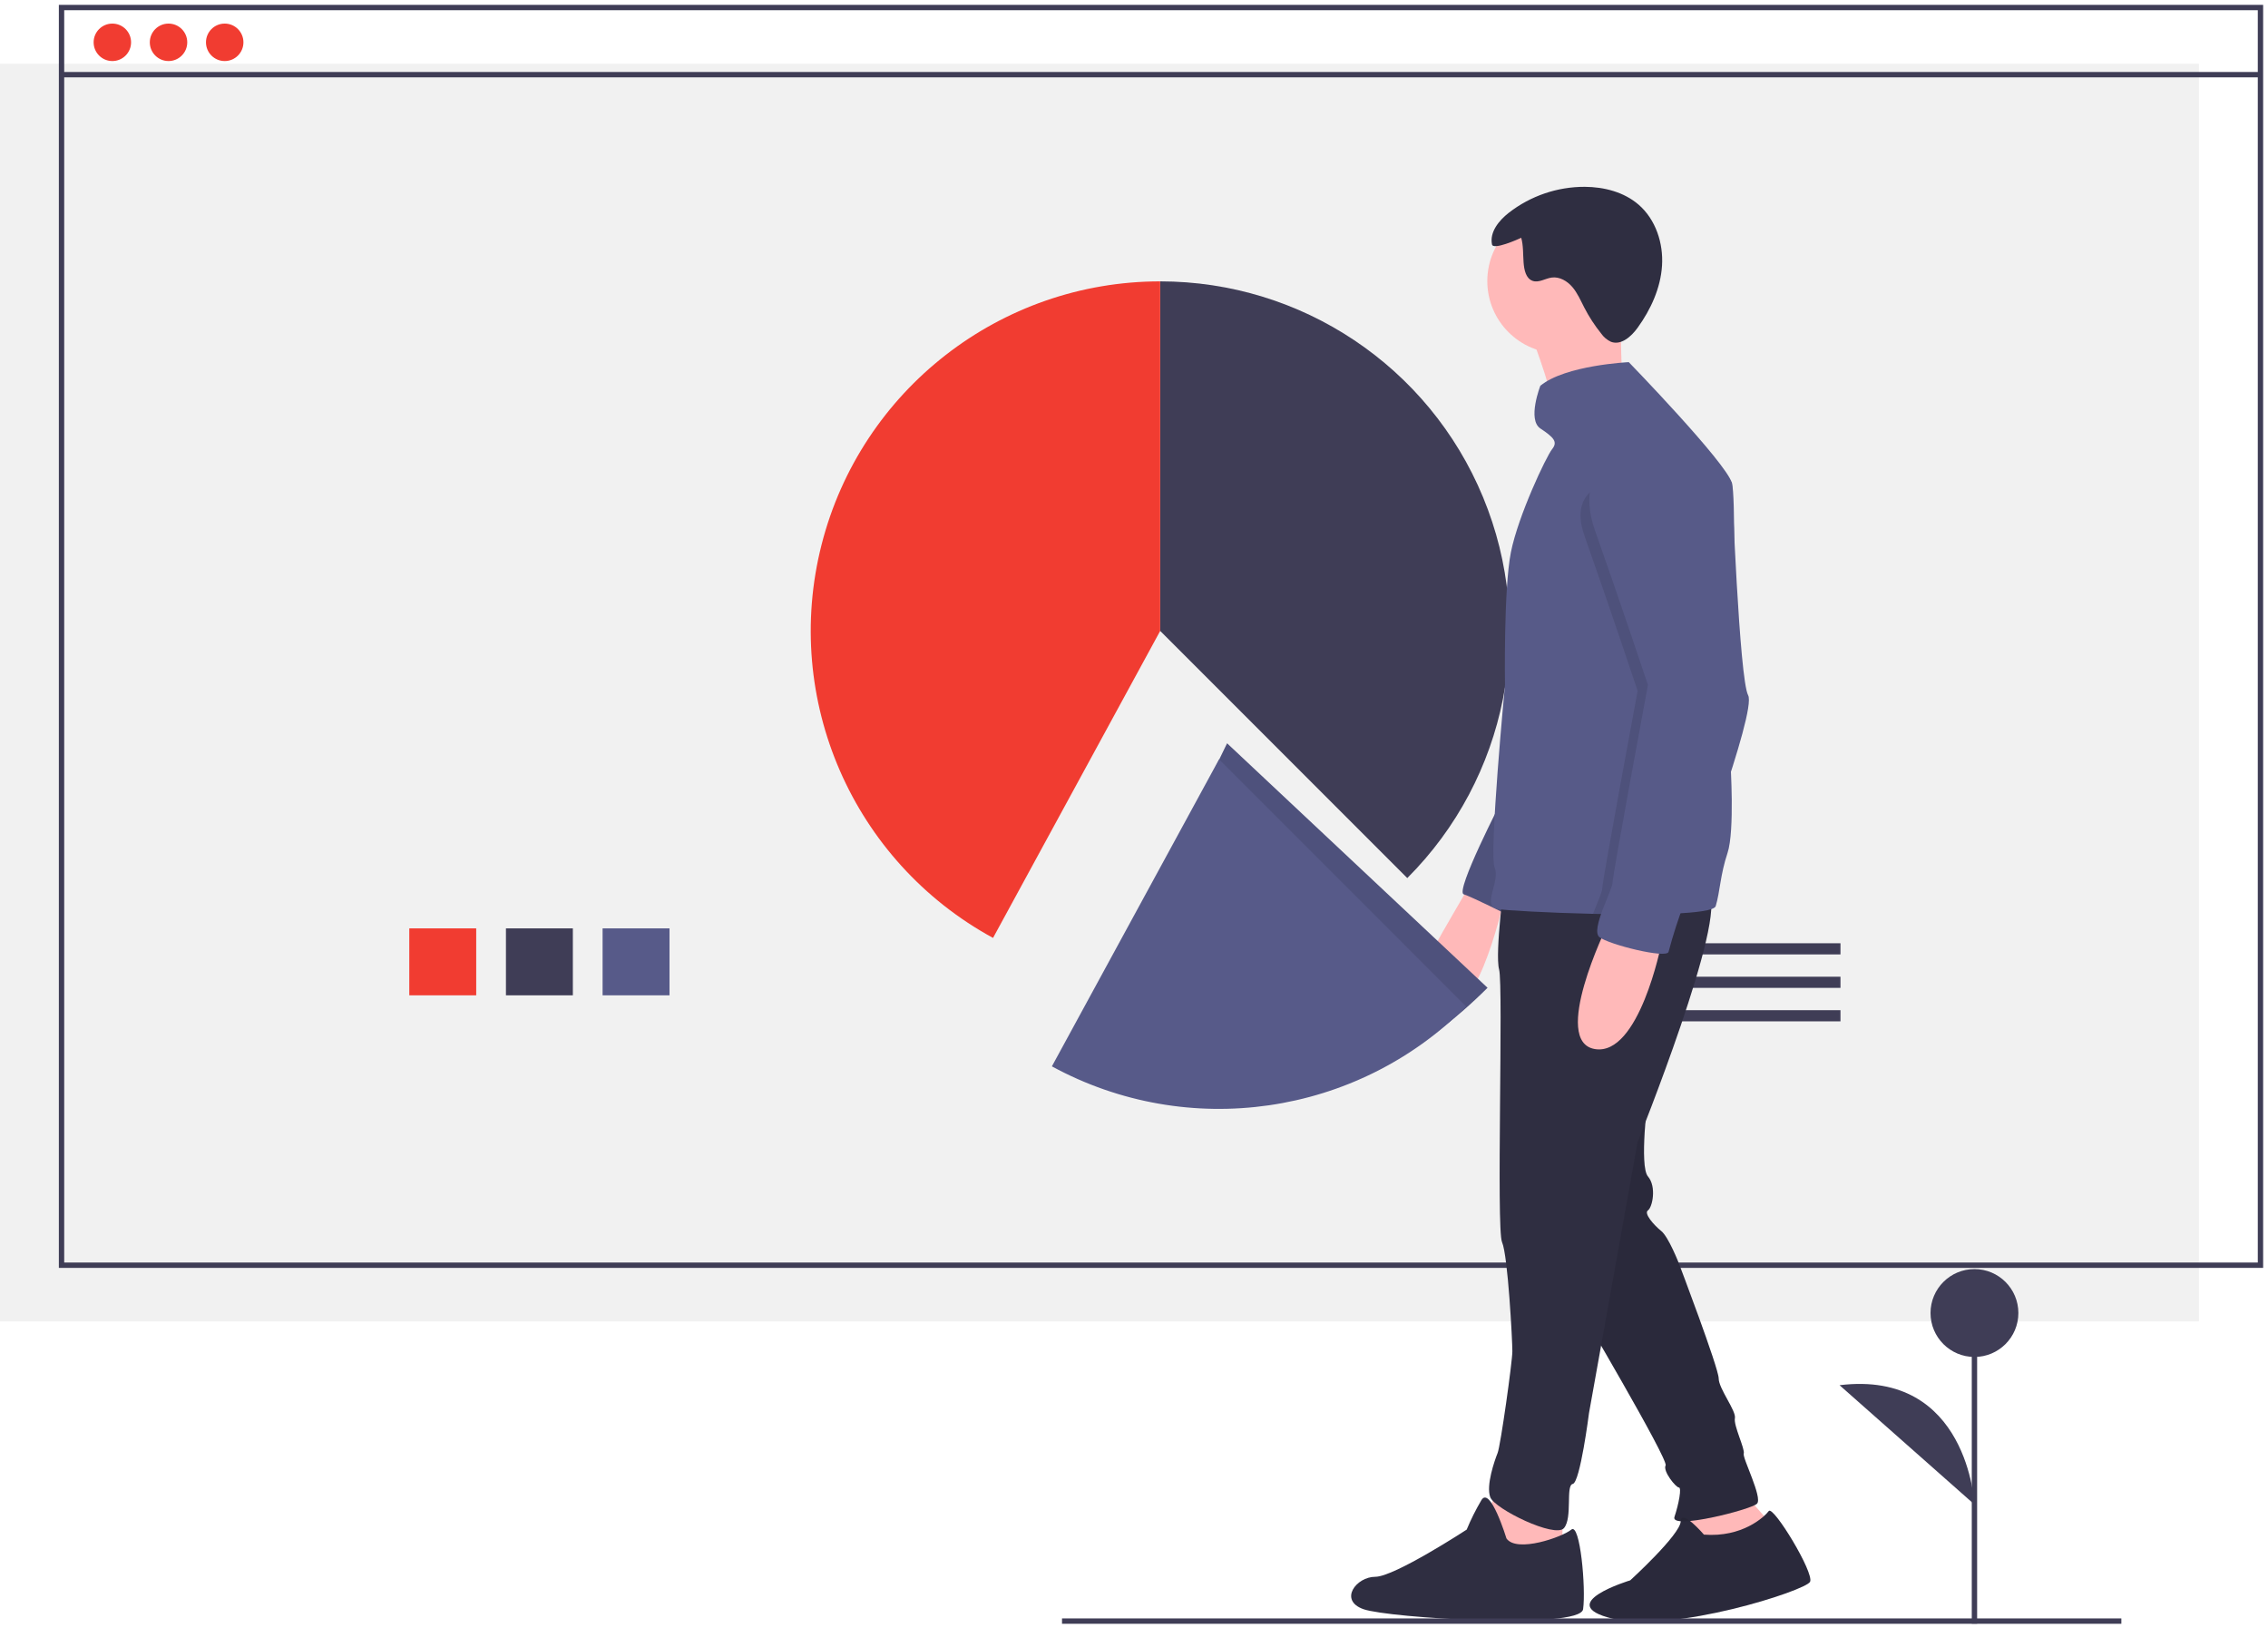
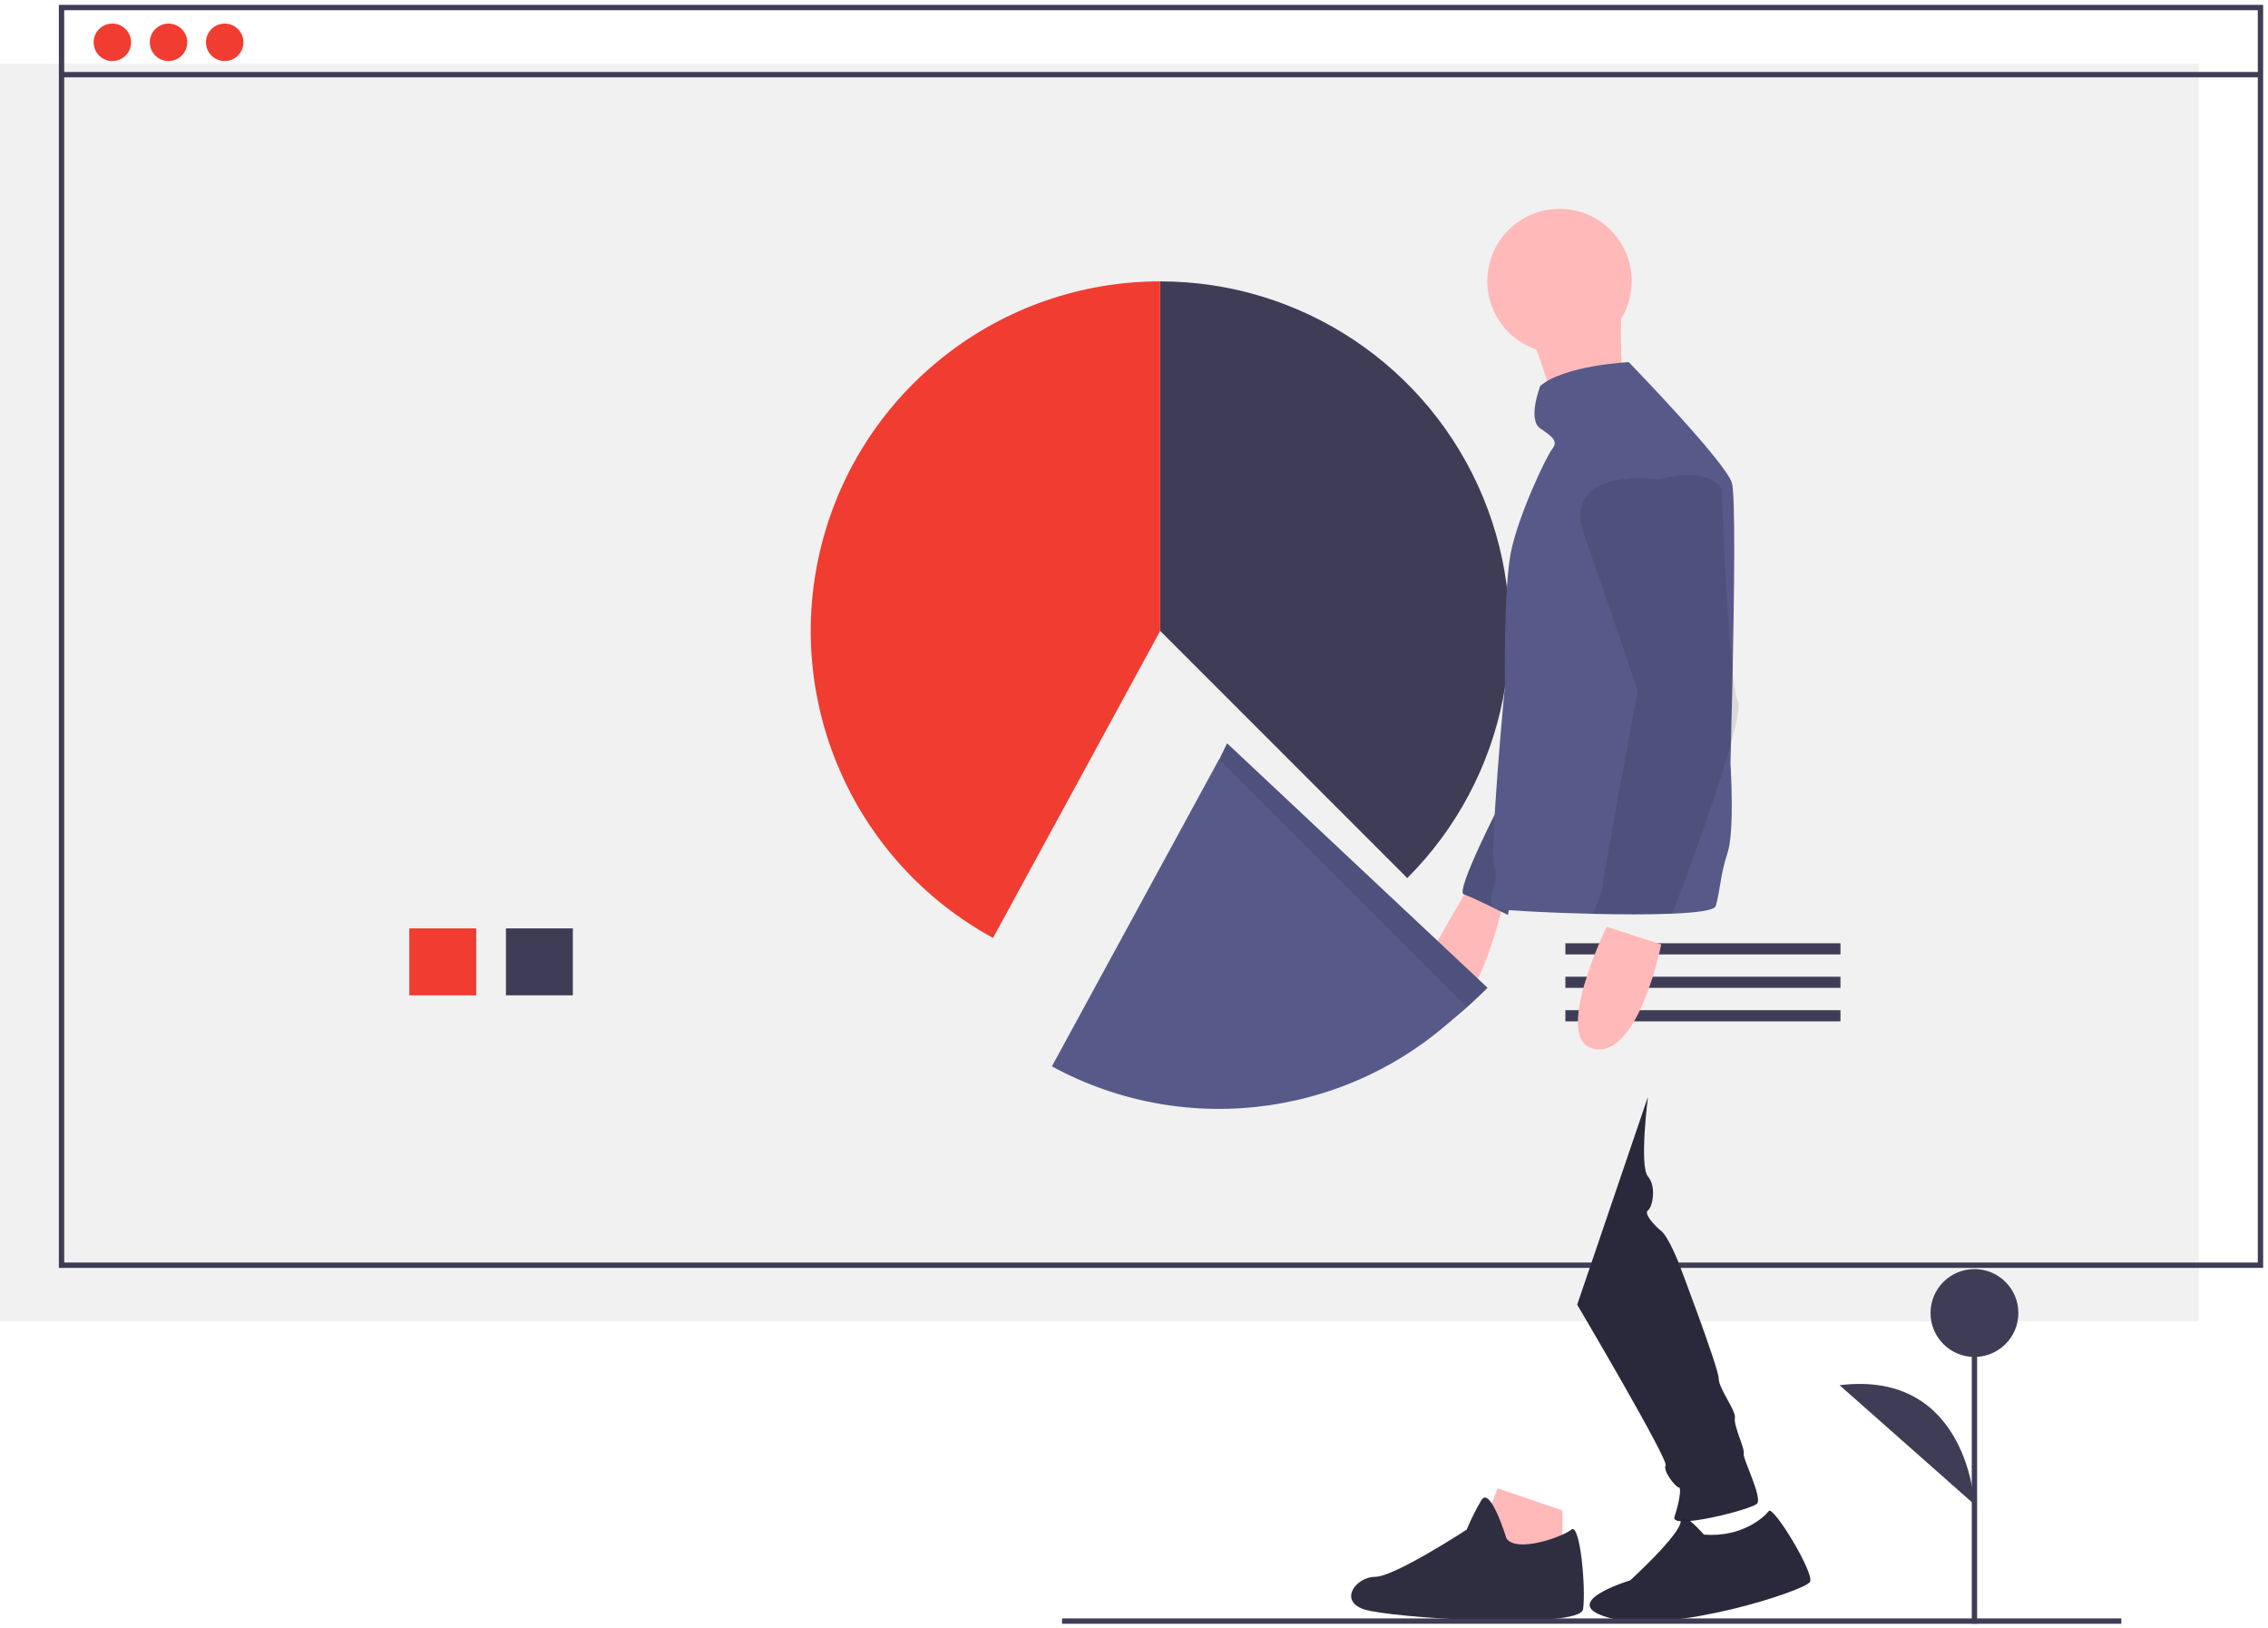
<svg xmlns="http://www.w3.org/2000/svg" width="301px" height="216px" viewBox="0 0 301 216" version="1.1">
  <title>ic-graphics-competitor-analysis</title>
  <desc>Created with Sketch.</desc>
  <g id="Page-1" stroke="none" stroke-width="1" fill="none" fill-rule="evenodd">
    <g id="SEO-Experts" transform="translate(-813, -107)">
      <g id="2" transform="translate(813, 108)">
        <g id="ic-graphics-competitor-analysis">
          <rect id="Rectangle" fill="#F1F1F1" fill-rule="nonzero" x="0" y="7.456" width="291.834" height="166.864" />
          <rect id="Rectangle" stroke="#3F3D56" stroke-width="0.71" x="8.166" y="0" width="291.834" height="166.864" />
          <line x1="8.166" y1="8.906" x2="300" y2="8.906" id="Path" stroke="#3F3D56" stroke-width="0.71" />
          <circle id="Oval" fill="#F13C31" fill-rule="nonzero" cx="14.911" cy="4.615" r="2.485" />
          <circle id="Oval" fill="#F13C31" fill-rule="nonzero" cx="22.367" cy="4.615" r="2.485" />
          <circle id="Oval" fill="#F13C31" fill-rule="nonzero" cx="29.822" cy="4.615" r="2.485" />
          <path d="M186.769,115.499 C200.032,102.236 204,82.289 196.822,64.96 C189.644,47.63 172.734,36.331 153.977,36.331 L153.977,82.707 L186.769,115.499 Z" id="Path" fill="#3F3D56" fill-rule="nonzero" />
          <path d="M153.977,36.331 C132.772,36.334 114.27,50.717 109.036,71.265 C103.803,91.814 113.172,113.295 131.792,123.44 L153.977,82.707 L153.977,36.331 Z" id="Path" fill="#F13C31" fill-rule="nonzero" />
          <rect id="Rectangle" fill="#F13C31" fill-rule="nonzero" x="54.32" y="122.175" width="8.88" height="8.88" />
          <rect id="Rectangle" fill="#3F3D56" fill-rule="nonzero" x="67.147" y="122.175" width="8.88" height="8.88" />
-           <rect id="Rectangle" fill="#575A89" fill-rule="nonzero" x="79.974" y="122.175" width="8.88" height="8.88" />
          <rect id="Rectangle" fill="#3F3D56" fill-rule="nonzero" x="207.752" y="124.148" width="36.508" height="1.48" />
          <rect id="Rectangle" fill="#3F3D56" fill-rule="nonzero" x="207.752" y="128.588" width="36.508" height="1.48" />
          <rect id="Rectangle" fill="#3F3D56" fill-rule="nonzero" x="207.752" y="133.029" width="36.508" height="1.48" />
-           <polygon id="Path" fill="#FFB9B9" fill-rule="nonzero" points="223.793 198.895 224.379 203.785 227.704 205.349 231.42 204.176 233.962 205.349 234.745 200.851 230.247 195.766" />
          <path d="M226.139,202.611 C226.139,202.611 223.107,199.076 223.059,200.844 C223.01,202.611 216.361,208.674 216.361,208.674 C216.361,208.674 205.995,211.803 214.014,213.759 C222.032,215.715 239.634,210.043 240.221,208.87 C240.808,207.696 235.331,198.7 234.745,199.482 C234.158,200.265 231.224,203.003 226.139,202.611 Z" id="Path" fill="#2F2E41" fill-rule="nonzero" />
          <path d="M218.708,144.526 C218.708,144.526 217.534,153.718 218.708,155.087 C219.881,156.456 219.294,159.194 218.708,159.585 C218.121,159.976 219.49,161.541 220.468,162.323 C221.446,163.105 222.815,166.626 222.815,166.626 C222.815,166.626 228.095,180.511 228.095,181.88 C228.095,183.25 230.442,186.183 230.247,187.161 C230.051,188.139 231.616,191.268 231.42,191.855 C231.224,192.442 233.962,197.722 233.18,198.504 C232.398,199.287 221.641,202.025 222.228,200.265 C222.815,198.504 223.206,196.353 222.815,196.353 C222.424,196.353 220.663,194.202 221.055,193.419 C221.446,192.637 209.32,172.102 209.32,172.102 L218.708,144.526 Z" id="Path" fill="#2F2E41" fill-rule="nonzero" />
          <path d="M226.139,202.611 C226.139,202.611 223.107,199.076 223.059,200.844 C223.01,202.611 216.361,208.674 216.361,208.674 C216.361,208.674 205.995,211.803 214.014,213.759 C222.032,215.715 239.634,210.043 240.221,208.87 C240.808,207.696 235.331,198.7 234.745,199.482 C234.158,200.265 231.224,203.003 226.139,202.611 Z" id="Path" fill="#000000" fill-rule="nonzero" opacity="0.1" />
          <path d="M218.708,144.526 C218.708,144.526 217.534,153.718 218.708,155.087 C219.881,156.456 219.294,159.194 218.708,159.585 C218.121,159.976 219.49,161.541 220.468,162.323 C221.446,163.105 222.815,166.626 222.815,166.626 C222.815,166.626 228.095,180.511 228.095,181.88 C228.095,183.25 230.442,186.183 230.247,187.161 C230.051,188.139 231.616,191.268 231.42,191.855 C231.224,192.442 233.962,197.722 233.18,198.504 C232.398,199.287 221.641,202.025 222.228,200.265 C222.815,198.504 223.206,196.353 222.815,196.353 C222.424,196.353 220.663,194.202 221.055,193.419 C221.446,192.637 209.32,172.102 209.32,172.102 L218.708,144.526 Z" id="Path" fill="#000000" fill-rule="nonzero" opacity="0.1" />
          <polygon id="Path" fill="#FFB9B9" fill-rule="nonzero" points="198.759 196.468 196.608 201.944 197.586 209.571 203.844 209.18 207.364 206.051 207.364 199.401" />
          <path d="M199.932,203.117 C199.932,203.117 197.781,196.076 196.608,198.032 C195.864,199.288 195.211,200.595 194.652,201.944 C194.652,201.944 185.069,208.202 182.526,208.202 C179.984,208.202 177.637,211.331 180.962,212.505 C184.286,213.678 209.711,215.243 210.102,212.505 C210.493,209.767 209.711,200.966 208.538,201.944 C207.364,202.922 201.302,205.073 199.932,203.117 Z" id="Path" fill="#2F2E41" fill-rule="nonzero" />
          <path d="M195.043,116.477 C195.043,116.477 190.936,123.518 190.545,124.3 C190.154,125.083 188.002,130.168 192.109,132.123 C196.217,134.079 199.737,117.847 199.737,117.847 L195.043,116.477 Z" id="Path" fill="#FFB9B9" fill-rule="nonzero" />
          <path d="M199.346,105.134 C199.346,105.134 193.087,117.26 194.261,117.651 C195.434,118.042 200.128,120.389 200.128,120.389 L202.279,108.068 L199.346,105.134 Z" id="Path" fill="#575A88" fill-rule="nonzero" />
          <path d="M199.346,105.134 C199.346,105.134 193.087,117.26 194.261,117.651 C195.434,118.042 200.128,120.389 200.128,120.389 L202.279,108.068 L199.346,105.134 Z" id="Path" fill="#000000" fill-rule="nonzero" opacity="0.1" />
-           <path d="M199.737,115.304 C199.737,115.304 198.368,125.474 198.955,127.625 C199.541,129.777 198.563,162.046 199.346,163.807 C200.128,165.567 200.715,176.91 200.715,178.279 C200.715,179.648 199.15,190.796 198.759,191.774 C198.368,192.752 197.194,196.076 197.781,197.641 C198.368,199.206 206.386,203.117 207.56,201.748 C208.733,200.379 207.755,196.076 208.733,195.881 C209.711,195.685 210.885,186.493 210.885,186.493 L217.339,150.508 C217.339,150.508 229.464,120.389 226.726,117.455 C223.988,114.522 199.737,115.304 199.737,115.304 Z" id="Path" fill="#2F2E41" fill-rule="nonzero" />
          <circle id="Oval" fill="#FFB9B9" fill-rule="nonzero" cx="206.973" cy="36.292" r="9.583" />
          <path d="M203.453,44.115 C203.453,44.115 206.582,52.329 206.191,54.089 C205.8,55.849 215.383,50.96 215.383,50.96 C215.383,50.96 214.796,41.377 215.383,38.834 C215.97,36.292 203.453,44.115 203.453,44.115 Z" id="Path" fill="#FFB9B9" fill-rule="nonzero" />
          <path d="M229.73,97.626 C229.687,99.267 229.66,100.245 229.66,100.245 C229.66,100.245 230.247,109.241 229.269,112.175 C228.291,115.108 228.291,117.26 227.704,119.216 C227.532,119.785 225.191,120.09 221.903,120.225 C218.888,120.348 215.076,120.33 211.417,120.246 C205.358,120.105 199.709,119.781 198.759,119.607 C196.608,119.216 199.15,115.891 198.368,114.131 C197.586,112.37 199.737,89.879 199.737,89.879 C199.737,89.879 199.541,77.167 200.519,72.278 C201.497,67.388 205.213,59.565 205.995,58.587 C206.778,57.609 206.191,57.023 204.431,55.849 C202.67,54.676 204.431,50.178 204.431,50.178 C207.755,47.44 216.165,47.048 216.165,47.048 C216.165,47.048 229.073,60.348 229.855,63.086 C230.329,64.74 230.159,77.957 229.951,88.162 C229.871,92.001 229.787,95.416 229.73,97.626 Z" id="Path" fill="#575A88" fill-rule="nonzero" />
          <path d="M213.232,121.954 C213.232,121.954 205.8,137.208 211.667,138.186 C217.534,139.164 220.468,124.3 220.468,124.3 L213.232,121.954 Z" id="Path" fill="#FFB9B9" fill-rule="nonzero" />
-           <path d="M198.013,31.434 C197.674,29.791 198.93,28.254 200.253,27.222 C203.134,24.987 206.679,23.779 210.325,23.787 C212.89,23.801 215.537,24.48 217.475,26.159 C219.736,28.118 220.768,31.259 220.578,34.245 C220.388,37.23 219.089,40.062 217.338,42.487 C216.497,43.651 215.147,44.856 213.804,44.349 C213.279,44.103 212.828,43.722 212.497,43.245 C211.636,42.176 210.885,41.022 210.257,39.801 C209.776,38.867 209.359,37.883 208.678,37.083 C207.997,36.283 206.973,35.682 205.932,35.825 C205.072,35.944 204.229,36.549 203.409,36.265 C202.497,35.948 202.276,34.782 202.204,33.819 C202.124,32.764 202.181,31.542 201.888,30.544 C201.567,30.715 198.17,32.222 198.013,31.434 Z" id="Path" fill="#2F2E41" fill-rule="nonzero" />
          <path d="M229.73,97.626 C227.54,105.525 222.515,118.838 222.228,119.411 C222.156,119.558 222.042,119.845 221.903,120.225 C218.888,120.348 215.076,120.33 211.417,120.246 C211.984,118.764 212.645,117.332 212.645,116.869 C212.645,115.891 217.339,90.662 217.339,90.662 C217.339,90.662 213.623,79.514 210.298,70.126 C206.973,60.739 220.174,62.597 220.174,62.597 C227.215,60.836 228.486,63.868 228.486,63.868 C228.486,63.868 229.106,80.355 229.951,88.162 C230.168,90.163 230.399,91.593 230.638,92.031 C230.951,92.604 230.528,94.759 229.73,97.626 Z" id="Path" fill="#000000" fill-rule="nonzero" opacity="0.1" />
-           <path d="M217.339,56.24 C217.339,56.24 208.342,59.956 211.667,69.344 C214.992,78.732 218.708,89.879 218.708,89.879 C218.708,89.879 214.014,115.108 214.014,116.086 C214.014,117.064 211.08,122.345 212.254,123.323 C213.427,124.3 221.25,126.256 221.446,125.278 C222.045,123.025 222.763,120.806 223.597,118.629 C223.988,117.847 233.18,93.4 232.007,91.248 C230.833,89.097 229.855,63.086 229.855,63.086 C229.855,63.086 224.379,54.48 217.339,56.24 Z" id="Path" fill="#575A88" fill-rule="nonzero" />
          <path d="M197.42,130.055 L162.853,97.618 L142.443,139.771 C149.247,143.484 156.876,145.425 164.628,145.413 C177.434,145.413 189.028,138.447 197.42,130.055 Z" id="Path" fill="#575A89" fill-rule="nonzero" />
          <path d="M197.42,130.055 L162.853,97.618 L142.443,139.771 C149.247,143.484 156.876,145.425 164.628,145.413 C177.434,145.413 189.028,138.447 197.42,130.055 Z" id="Path" fill="#000000" fill-rule="nonzero" opacity="0.1" />
          <path d="M194.58,132.54 L161.787,99.748 L139.602,140.481 C157.663,150.308 180.038,147.076 194.58,132.54 Z" id="Path" fill="#575A89" fill-rule="nonzero" />
          <line x1="140.947" y1="214.083" x2="281.538" y2="214.083" id="Path" stroke="#3F3D56" stroke-width="0.71" />
          <line x1="262.041" y1="214.424" x2="262.041" y2="173.207" id="Path" stroke="#3F3D56" stroke-width="0.71" fill="#3F3D56" fill-rule="nonzero" />
          <circle id="Oval" fill="#3F3D56" fill-rule="nonzero" cx="262.041" cy="173.207" r="5.829" />
          <path d="M262.041,198.61 C262.041,198.61 261.208,180.701 244.139,182.783" id="Path" fill="#3F3D56" fill-rule="nonzero" />
        </g>
      </g>
    </g>
  </g>
</svg>